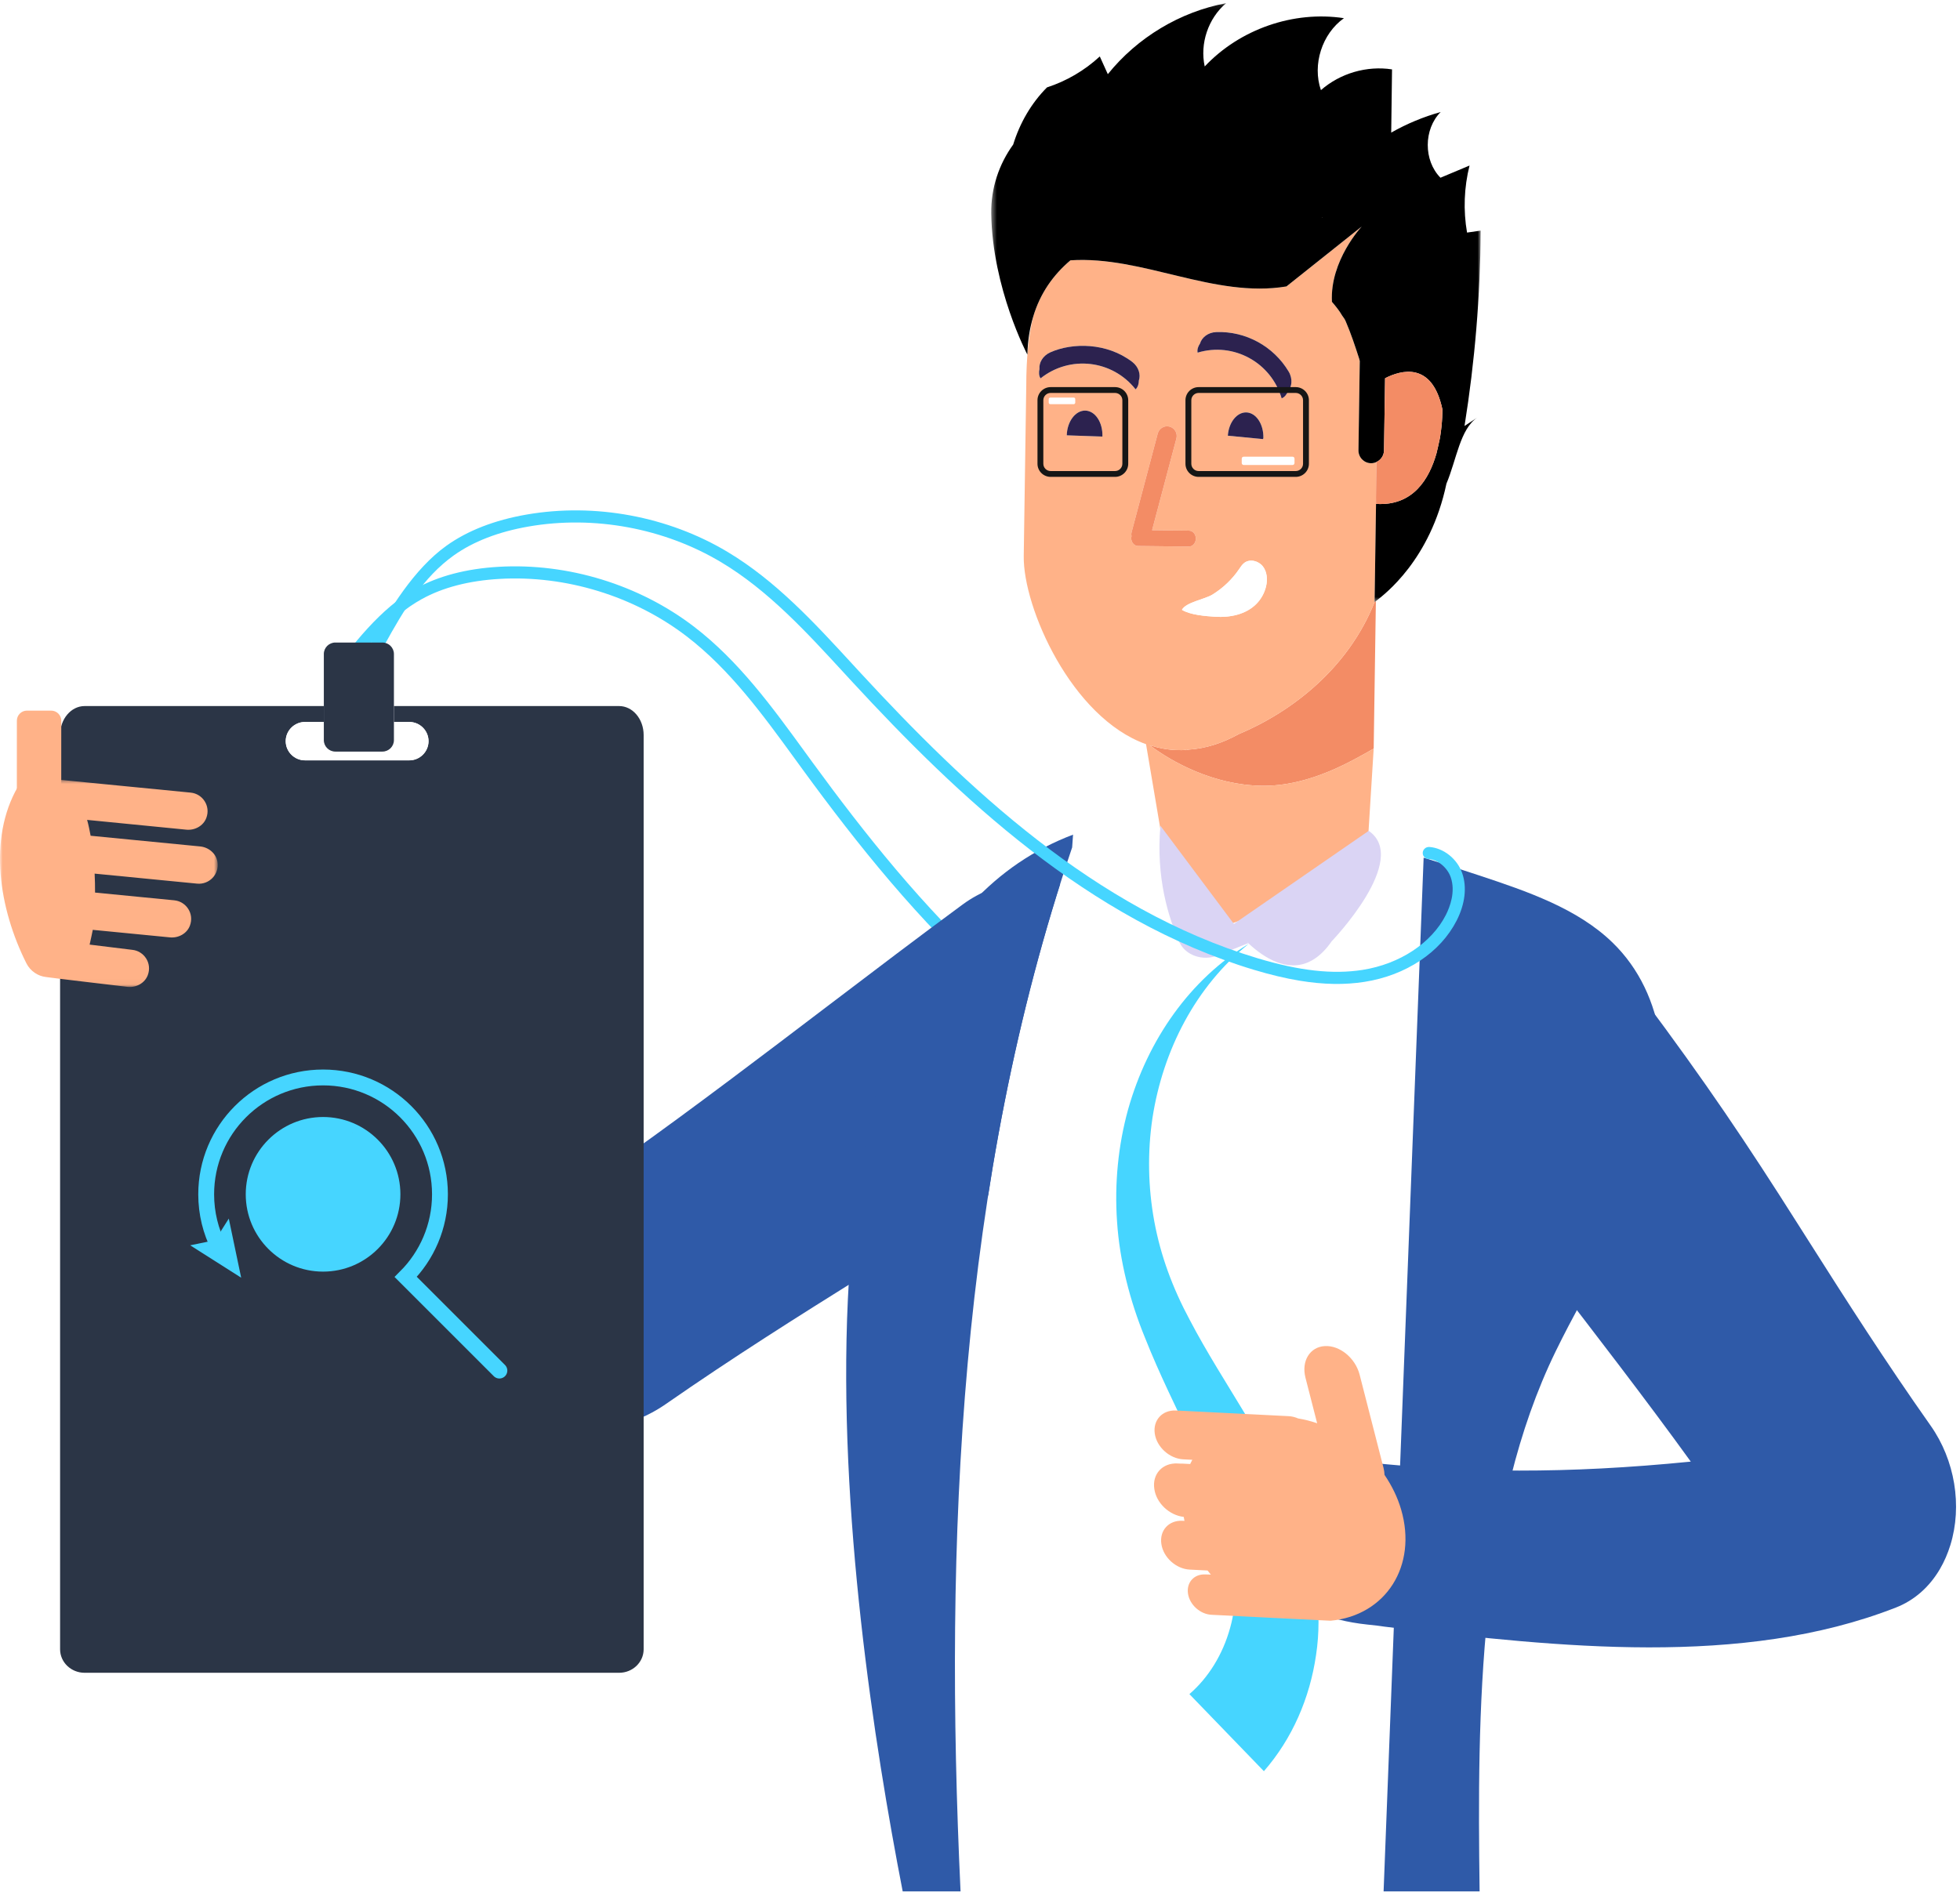
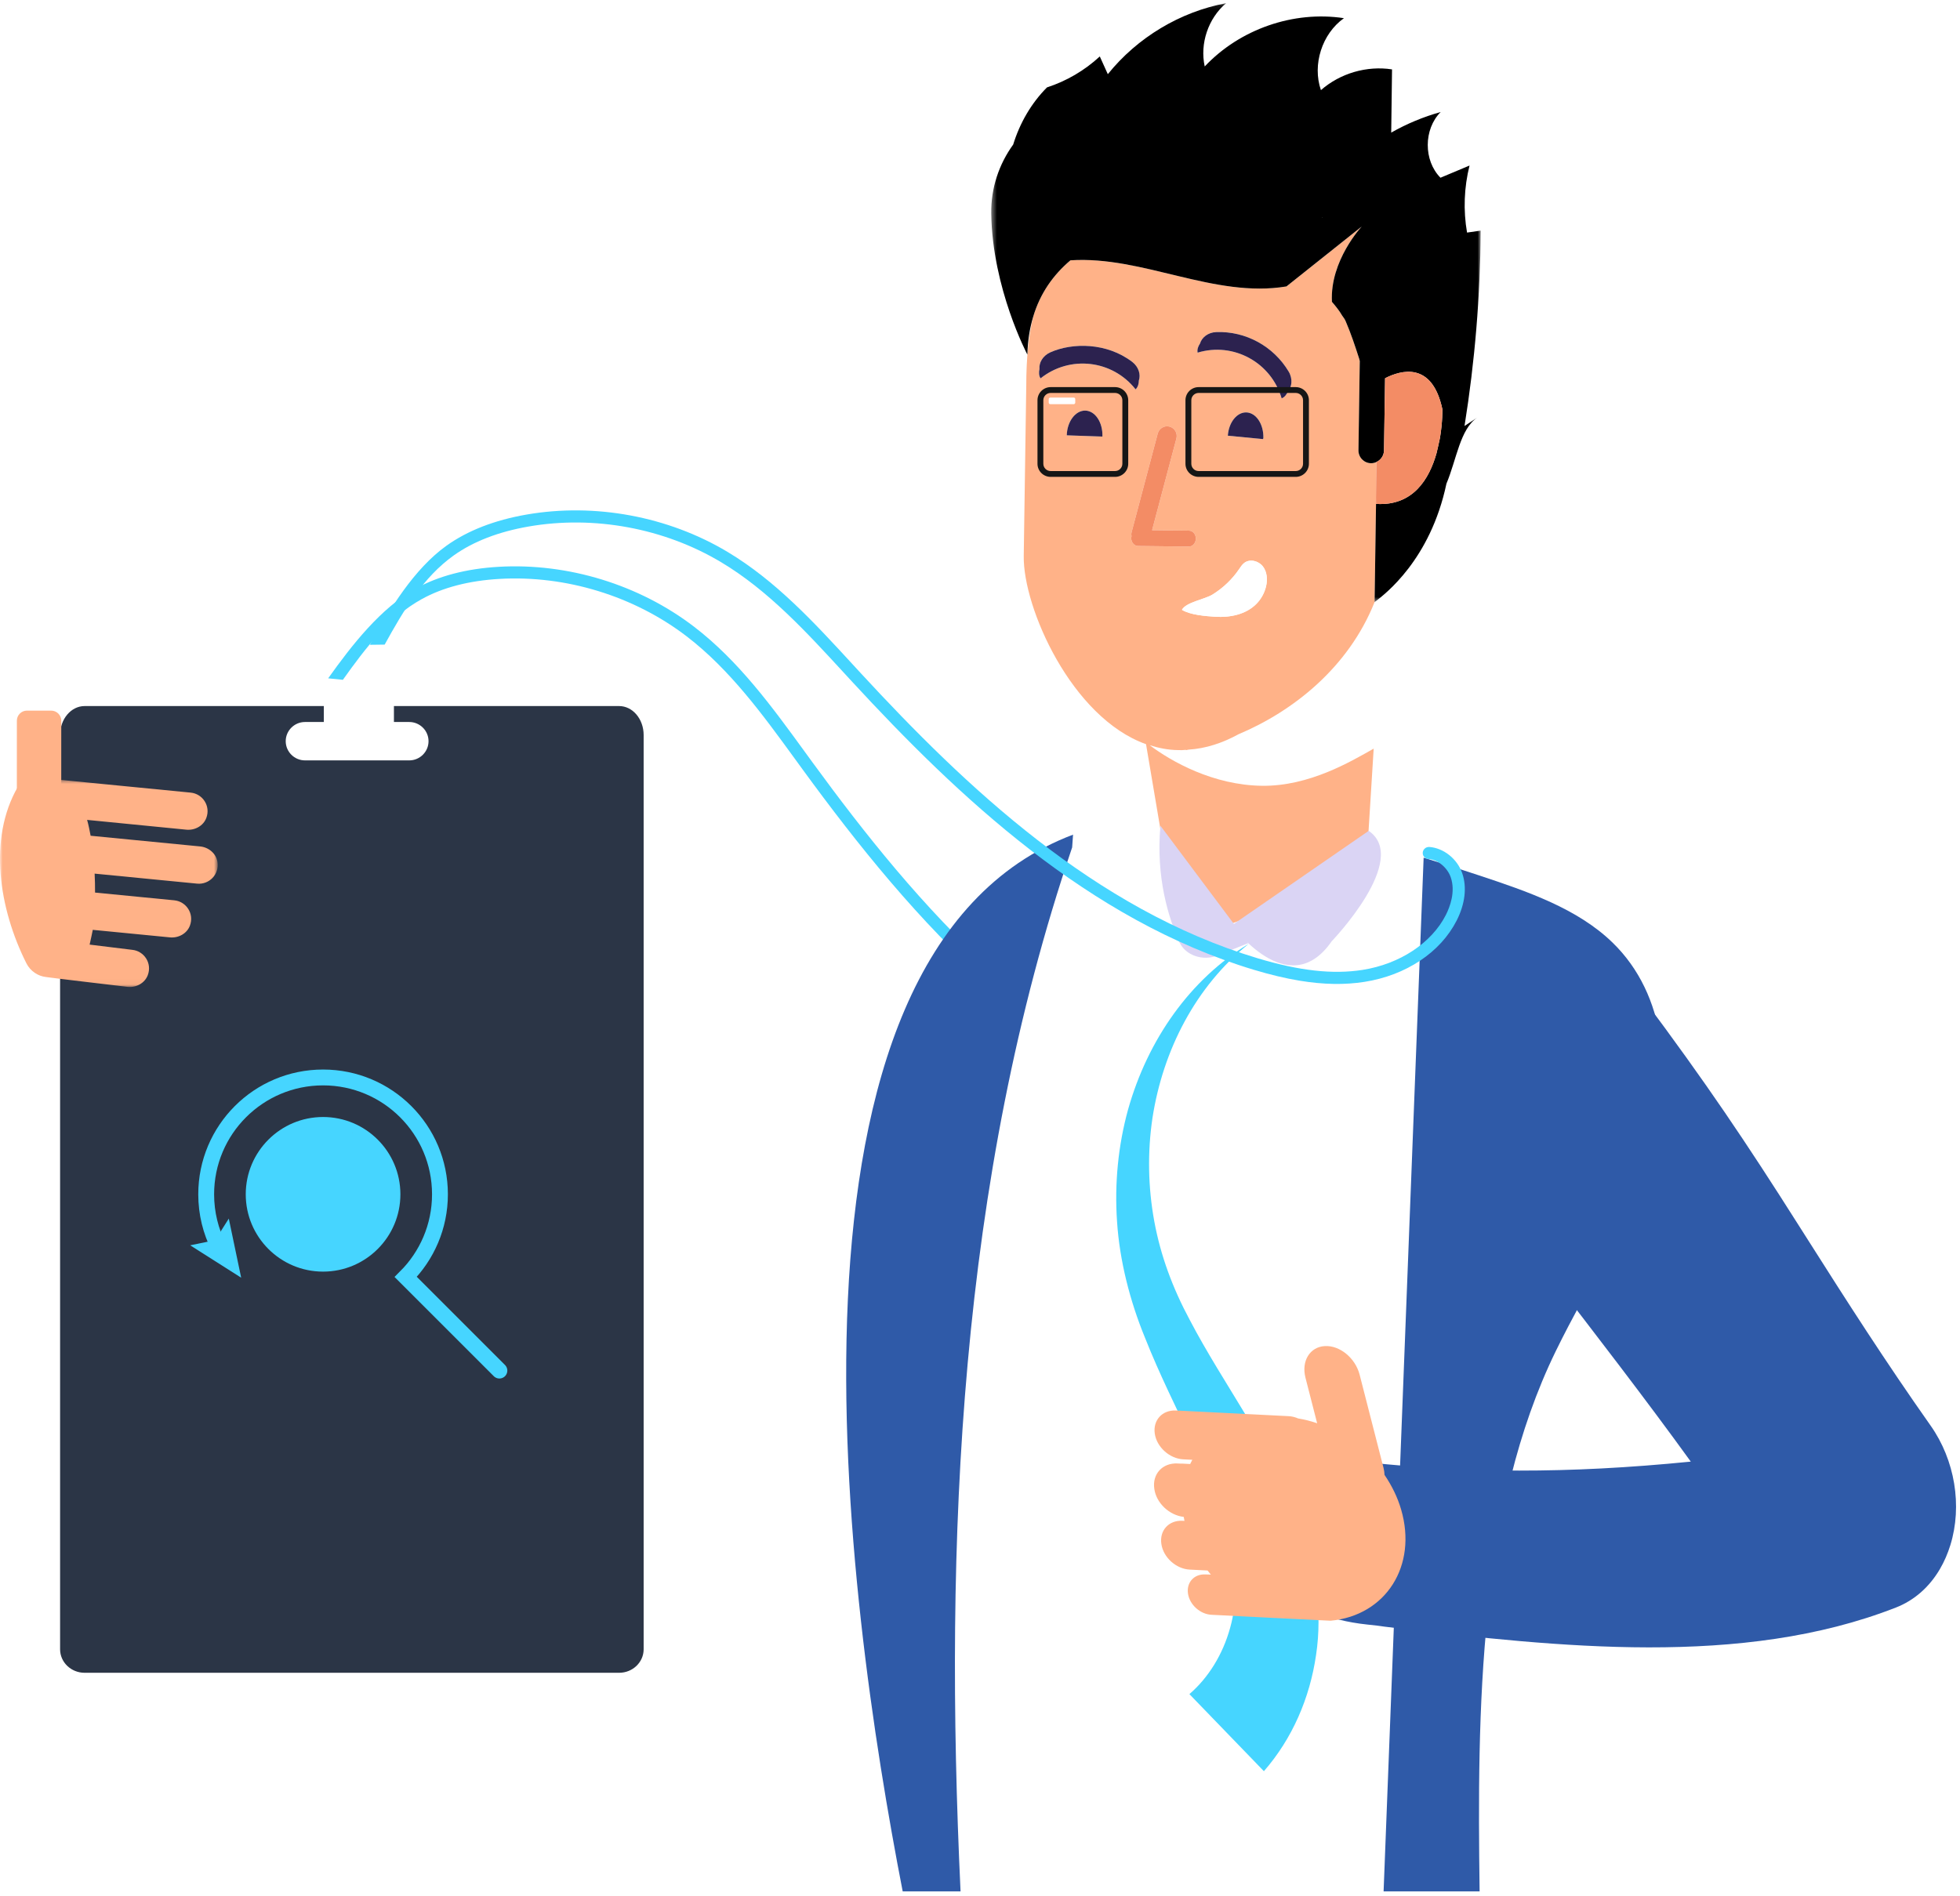
<svg xmlns="http://www.w3.org/2000/svg" xmlns:xlink="http://www.w3.org/1999/xlink" width="371px" height="359px" viewBox="0 0 371 359" version="1.1">
  <title>person_2</title>
  <defs>
    <polygon id="path-1" points="0.424 0.094 93.073 0.094 93.073 113.491 0.424 113.491" />
    <filter id="filter-3">
      <feColorMatrix in="SourceGraphic" type="matrix" values="0 0 0 0 1 0 0 0 0 1 0 0 0 0 1 0 0 0 1 0" />
    </filter>
    <polygon id="path-4" points="0 0.577 41.208 0.577 41.208 39.965 0 39.965" />
  </defs>
  <g id="Page-1" stroke="none" stroke-width="1" fill="none" fill-rule="evenodd">
    <g id="homepage-3" transform="translate(-1108, -4096)">
      <g id="Group-17" transform="translate(441, 4096)">
        <g id="person_2" transform="translate(667, 0)">
          <path d="M188.031,183.913 C174.782,171.884 163.599,157.775 153.827,144.387 L152.339,142.342 C146.192,133.886 139.835,125.142 131.388,118.668 C120.989,110.7 107.512,106.562 94.412,107.316 C88.269,107.67 82.976,109.06 78.679,111.445 C72.104,115.094 66.618,122.112 62.119,128.43 L64.902,128.713 C69.242,122.618 73.647,116.865 79.8,113.45 C83.792,111.234 88.753,109.941 94.546,109.607 C107.1,108.883 120.016,112.848 129.982,120.487 C138.164,126.758 144.421,135.365 150.473,143.688 L151.963,145.736 C162.192,159.75 173.96,174.551 188.031,187.002 L188.031,183.913 Z" id="Fill-1" fill="#46D5FF" />
-           <path d="M223.116,190.144 C222.012,181.516 215.061,173.064 205.833,169.066 C197.56,165.503 188.949,166.303 182.208,171.259 C174.02,177.285 165.565,183.71 156.614,190.512 C150.462,195.189 144.219,199.931 138.018,204.574 L138.017,204.573 C131.586,209.389 125.199,214.098 119.008,218.505 C116.601,193.813 116.925,174.081 119.039,154.884 C119.959,146.519 117.361,140.239 113.791,136.451 L94.782,136.451 C90.776,140.134 87.712,146.196 86.796,154.531 C86.341,158.664 86.611,155.786 86.097,160.095 C82.275,192.126 77.94,228.43 89.85,258.888 C91.266,262.521 93.916,265.509 97.494,267.598 C98.939,268.441 100.531,269.137 102.258,269.673 C110.052,272.079 119.157,270.614 126.018,265.847 C138.856,256.929 150.989,249.287 162.75,241.942 C163.827,241.27 164.92,240.583 165.99,239.915 C182.493,229.617 194.177,221.896 211.486,209.16 C217.317,204.87 223.966,196.825 223.116,190.144" id="Fill-3" fill="#2F5AA8" />
          <path d="M181.818,358.106 C178.703,291.815 181.495,223.646 202.944,160.44 L202.942,160.442 L203.113,158.028 C209.781,155.504 217.395,154.206 226.081,154.378 L226.925,154.399 C241.532,154.844 255.663,158.176 269.473,162.389 L269.473,162.389 L261.895,358.106 Z" id="Combined-Shape" fill="#FFFFFF" />
          <path d="M280.069,358.106 C279.602,323.692 279.865,285.812 294.479,255.831 C300.683,243.101 308.755,230.984 312.666,217.544 C316.576,204.105 315.534,188.452 305.209,178.442 C298.569,172.003 289.09,168.77 279.957,165.74 C276.482,164.586 272.987,163.46 269.473,162.389 L261.895,358.106 L280.069,358.106 Z" id="Fill-7" fill="#2F5AA8" />
          <path d="M202.944,160.44 L203.113,158.028 C143.139,180.727 160.18,303.14 170.867,358.106 L181.818,358.106 C178.703,291.815 181.495,223.646 202.944,160.44" id="Fill-9" fill="#2F5AA8" />
-           <path d="M217.625,141.096 C219.347,141.639 221.127,141.998 222.983,142.019 L223.713,142.027 C223.969,142.03 224.223,141.977 224.478,141.969 L224.477,142.036 C224.636,142.008 224.804,141.961 224.963,141.931 C228.204,141.738 231.397,140.686 234.449,139.011 C244.652,134.716 255.219,126.472 260.188,113.997 C260.228,113.98 260.311,113.912 260.434,113.817 L260.108,135.766 L260.019,141.744 C255.724,144.162 247.855,148.879 238.906,148.777 C229.666,148.672 221.731,144.194 217.625,141.096" id="Fill-13" fill="#F38C65" />
          <path d="M198.821,66.704 C203.038,64.832 209.503,64.857 214.297,68.504 C215.574,69.481 215.943,70.947 215.571,72.038 C215.562,72.69 215.386,73.303 214.95,73.718 C210.569,68.134 202.517,67.204 196.96,71.638 C196.637,71.138 196.615,70.501 196.756,69.868 C196.639,68.714 197.35,67.36 198.821,66.704 L198.821,66.704 Z M201.923,82.422 C201.994,79.788 203.578,77.698 205.444,77.74 C207.304,77.793 208.747,79.963 208.673,82.607 C208.674,82.627 208.657,82.638 208.656,82.657 L201.923,82.422 Z M214.18,101.552 C214.132,101.29 214.126,101.017 214.201,100.741 L219.142,82.082 C219.403,81.102 220.404,80.512 221.384,80.772 C222.352,81.032 222.933,82.04 222.676,83.023 L218.074,100.388 L225.055,100.467 C225.788,100.475 226.363,101.156 226.352,101.99 C226.34,102.821 225.744,103.492 225.011,103.484 L215.419,103.375 C214.69,103.367 214.11,102.683 214.123,101.851 C214.124,101.745 214.16,101.652 214.18,101.552 L214.18,101.552 Z M239.071,83.136 L232.412,82.495 C232.576,79.994 234.103,78.044 235.904,78.084 C237.766,78.138 239.211,80.308 239.138,82.952 C239.137,83.023 239.083,83.069 239.071,83.136 L239.071,83.136 Z M237.74,114.412 C235.762,116.358 232.8,116.945 230.047,116.774 C228.171,116.656 225.278,116.425 223.724,115.462 C224.489,114.014 228.064,113.476 229.528,112.562 C231.491,111.338 233.214,109.714 234.522,107.794 C234.825,107.351 235.115,106.883 235.543,106.562 C236.603,105.768 238.238,106.195 239.047,107.241 C239.854,108.289 239.951,109.752 239.641,111.045 C239.336,112.316 238.67,113.498 237.74,114.412 L237.74,114.412 Z M243.914,70.333 C244.745,71.72 244.544,73.22 243.797,74.096 C243.546,74.698 243.159,75.204 242.6,75.425 C240.591,68.594 233.47,64.718 226.69,66.768 C226.571,66.18 226.781,65.578 227.145,65.042 C227.465,63.927 228.622,62.932 230.227,62.873 C235.783,62.674 241.044,65.539 243.914,70.333 L243.914,70.333 Z M202.616,49.288 C199.365,52.039 196.885,55.531 195.562,59.977 C194.727,63.422 194.255,67.694 194.257,73.087 L194.239,74.23 L193.786,104.827 L193.78,105.298 C193.635,115.034 202.823,135.881 216.928,140.901 L223.274,178.423 L258.527,165.664 L260.019,141.745 C255.724,144.161 247.855,148.879 238.906,148.777 C229.666,148.672 221.731,144.194 217.625,141.095 C219.347,141.639 221.127,141.998 222.983,142.019 L223.713,142.027 C223.969,142.03 224.223,141.977 224.478,141.968 L224.477,142.036 C224.635,142.007 224.804,141.962 224.963,141.931 C228.204,141.737 231.397,140.686 234.449,139.011 C244.652,134.716 255.219,126.472 260.188,113.997 L260.462,95.404 C260.417,95.405 260.534,87.475 260.534,87.475 C260.222,87.617 259.883,87.707 259.518,87.704 C258.182,87.689 257.116,86.584 257.137,85.238 L257.386,68.35 C257.347,68.215 257.326,68.077 257.282,67.943 C256.51,65.544 255.724,63.167 254.729,60.852 C254.568,60.466 254.321,60.104 254.051,59.75 C253.517,58.824 252.83,57.975 252.115,57.146 C251.708,49.316 257.763,42.879 257.763,42.879 L243.504,54.232 C229.815,56.512 216.282,48.385 202.616,49.288 L202.616,49.288 Z" id="Fill-15" fill="#FFB288" />
          <g id="Group-19" transform="translate(187.2, 0.506)">
            <mask id="mask-2" fill="white">
              <use xlink:href="#path-1" />
            </mask>
            <g id="Clip-18" />
            <path d="M63.048,40.697 C63.08,40.683 63.112,40.676 63.144,40.662 C63.11,40.71 63.079,40.718 63.047,40.732 C63.047,40.72 63.048,40.709 63.048,40.697 M0.427,39.941 C0.646,54.136 7.267,66.629 7.267,66.629 C7.33,64.004 7.719,61.633 8.362,59.471 C9.685,55.025 12.165,51.533 15.416,48.782 C29.082,47.878 42.615,56.006 56.304,53.726 L70.563,42.372 C70.563,42.372 64.508,48.81 64.915,56.639 C65.63,57.468 66.317,58.317 66.851,59.244 C67.121,59.598 67.368,59.96 67.529,60.345 C68.524,62.661 69.311,65.037 70.082,67.437 C70.126,67.571 70.147,67.708 70.186,67.843 L69.937,84.732 C69.916,86.078 70.982,87.183 72.318,87.197 C72.683,87.201 73.022,87.111 73.335,86.969 C74.165,86.589 74.758,85.764 74.773,84.786 L74.975,71.11 C77.972,69.57 83.884,67.868 85.823,76.982 C85.823,76.982 85.874,79.379 85.364,82.409 C85.166,83.368 84.95,84.327 84.718,85.286 C83.342,90.189 80.251,95.354 73.262,94.898 L72.988,113.491 C73.028,113.474 73.111,113.406 73.234,113.31 C74.878,112.018 83.539,105.547 86.59,91.066 C88.498,86.543 89.173,80.696 92.443,78.549 C91.633,79.081 90.823,79.613 90.013,80.145 C91.973,67.916 92.997,55.538 93.073,43.157 C92.212,43.281 91.351,43.405 90.49,43.529 C89.761,39.33 89.923,34.973 90.963,30.835 C89.129,31.605 87.296,32.375 85.462,33.144 C82.237,29.893 82.253,23.963 85.496,20.705 C82.235,21.612 79.084,22.923 76.137,24.6 C76.188,20.612 76.239,16.622 76.291,12.633 C71.533,11.89 66.472,13.366 62.831,16.559 C61.167,11.733 63.035,5.889 67.188,2.936 C57.655,1.479 47.488,5.006 40.837,12.078 C39.881,7.752 41.508,2.94 44.89,0.093 C36.176,1.73 28.085,6.589 22.495,13.539 C21.988,12.42 21.483,11.3 20.975,10.181 C18.113,12.83 14.678,14.845 10.981,16.041 C7.995,19.039 5.83,22.809 4.583,26.863 C1.913,30.55 0.352,35.081 0.427,39.941" id="Fill-17" fill="#000000" mask="url(#mask-2)" />
          </g>
          <path d="M260.535,87.475 C261.365,87.096 261.958,86.271 261.972,85.293 L262.175,71.616 C265.172,70.077 271.084,68.374 273.023,77.488 C273.023,77.488 273.074,79.885 272.565,82.915 C272.366,83.875 272.149,84.833 271.918,85.792 C270.542,90.696 267.451,95.861 260.463,95.404 C260.418,95.405 260.535,87.475 260.535,87.475" id="Fill-20" fill="#F38C65" />
-           <path d="M250.343,41.203 C250.311,41.217 250.279,41.224 250.247,41.238 C250.281,41.19 250.312,41.183 250.344,41.168 C250.344,41.18 250.344,41.191 250.343,41.203" id="Fill-22" fill="#683726" />
+           <path d="M250.343,41.203 C250.311,41.217 250.279,41.224 250.247,41.238 C250.344,41.18 250.344,41.191 250.343,41.203" id="Fill-22" fill="#683726" />
          <path d="M235.904,78.084 C237.766,78.138 239.211,80.308 239.139,82.953 C239.137,83.023 239.083,83.07 239.07,83.136 L232.412,82.495 C232.576,79.995 234.103,78.044 235.904,78.084" id="Fill-24" fill="#2C224F" />
          <path d="M243.915,70.333 C244.745,71.72 244.545,73.22 243.797,74.096 C243.546,74.698 243.159,75.204 242.6,75.425 C240.591,68.594 233.47,64.718 226.69,66.769 C226.571,66.18 226.781,65.578 227.145,65.042 C227.465,63.927 228.622,62.933 230.227,62.873 C235.783,62.674 241.044,65.539 243.915,70.333" id="Fill-26" fill="#2C224F" />
          <path d="M214.297,68.505 C215.574,69.481 215.943,70.947 215.571,72.039 C215.562,72.69 215.386,73.303 214.95,73.719 C210.569,68.134 202.517,67.204 196.96,71.638 C196.637,71.138 196.615,70.501 196.756,69.868 C196.639,68.713 197.35,67.359 198.821,66.704 C203.038,64.833 209.503,64.857 214.297,68.505" id="Fill-28" fill="#2C224F" />
          <path d="M205.444,77.74 C207.304,77.793 208.747,79.963 208.674,82.607 C208.674,82.627 208.657,82.638 208.656,82.657 L201.923,82.422 C201.994,79.788 203.578,77.698 205.444,77.74" id="Fill-30" fill="#2C224F" />
          <path d="M219.142,82.082 C219.403,81.102 220.404,80.512 221.384,80.772 C222.352,81.032 222.933,82.04 222.676,83.023 L218.074,100.388 L225.055,100.468 C225.788,100.475 226.363,101.156 226.352,101.99 C226.34,102.821 225.744,103.493 225.011,103.484 L215.419,103.375 C214.69,103.367 214.11,102.683 214.123,101.851 C214.125,101.745 214.16,101.652 214.18,101.552 C214.131,101.29 214.126,101.017 214.201,100.741 L219.142,82.082 Z" id="Fill-32" fill="#F38C65" />
          <path d="M230.047,116.774 C228.171,116.656 225.278,116.425 223.724,115.461 C224.489,114.013 228.064,113.476 229.528,112.562 C231.491,111.337 233.214,109.714 234.522,107.794 C234.825,107.351 235.115,106.884 235.543,106.563 C236.603,105.768 238.238,106.195 239.047,107.241 C239.854,108.288 239.951,109.752 239.641,111.045 C239.336,112.317 238.67,113.498 237.74,114.412 C235.762,116.358 232.8,116.946 230.047,116.774" id="Fill-34" fill="#FFFFFF" />
          <path d="M259.077,157.311 L233.209,175.165 C233.209,175.165 243.903,190.044 252.079,178.206 C252.079,178.206 266.973,162.729 259.077,157.311" id="Fill-36" fill="#DAD4F4" />
          <path d="M236.281,178.57 L230.478,180.901 C227.702,182.017 224.403,180.901 223.274,178.423 C221.229,173.931 218.765,166.222 219.652,156.343 L236.281,178.57 Z" id="Fill-38" fill="#DAD4F4" />
          <path d="M239.238,335.35 C244.61,329.188 247.934,321.507 249.115,313.328 C250.369,305.113 248.954,296.373 246.282,288.811 C243.538,281.193 239.76,274.469 235.98,268.209 C232.192,261.918 228.38,255.986 225.213,249.928 C221.962,243.874 219.689,237.751 218.491,231.247 C217.3,224.773 217.188,218.112 218.145,211.668 C220.133,198.826 226.332,186.764 236.373,178.695 C225.346,185.367 217.258,196.777 213.516,210.112 C211.68,216.802 210.931,224.001 211.446,231.365 C211.93,238.706 213.882,246.334 216.712,253.234 C219.468,260.21 222.783,266.776 225.748,273.142 C228.746,279.511 231.325,285.733 232.75,291.694 C234.096,297.663 234.262,303.215 232.842,308.224 C231.462,313.251 228.71,317.68 225.137,320.755 L239.238,335.35 Z" id="Fill-40" fill="#46D5FF" />
          <path d="M365.441,269.925 C356.847,257.733 349.479,246.211 342.398,235.04 C341.749,234.017 341.087,232.98 340.443,231.963 C330.514,216.289 323.072,205.194 310.801,188.76 C306.669,183.224 298.929,176.92 292.522,177.749 C284.248,178.825 276.159,185.464 272.351,194.258 C268.956,202.141 269.749,210.334 274.525,216.733 C280.33,224.507 286.519,232.535 293.073,241.032 C297.577,246.872 302.145,252.799 306.618,258.687 C311.257,264.793 315.794,270.857 320.041,276.735 C296.358,279.099 277.426,278.848 259.001,276.894 C245.911,275.507 238.141,282.987 237.432,288.878 C236.415,297.333 243.853,306 258.757,307.578 C262.723,307.998 259.962,307.75 264.098,308.226 C294.84,311.769 329.684,315.787 358.872,304.363 C362.353,303.004 365.212,300.474 367.206,297.063 C368.011,295.686 368.673,294.168 369.182,292.524 C371.468,285.1 370.035,276.438 365.441,269.925" id="Fill-42" fill="#2F5AA8" />
          <path d="M247.107,260.852 L249.317,269.472 C248.144,269.069 246.943,268.763 245.731,268.565 C245.15,268.315 244.531,268.156 243.905,268.128 L223.406,267.095 L222.576,267.061 C219.998,266.936 218.208,268.898 218.584,271.447 C218.958,273.983 221.37,276.162 223.962,276.304 L225.695,276.39 C225.553,276.656 225.405,276.917 225.284,277.19 L223.77,277.111 C223.78,277.139 222.888,277.088 222.888,277.088 C220.032,276.945 218.07,279.102 218.496,281.906 C218.88,284.6 221.342,286.893 224.064,287.204 C224.114,287.455 224.147,287.705 224.203,287.96 L223.82,287.937 C221.22,287.813 219.452,289.776 219.828,292.323 C220.194,294.877 222.611,297.05 225.201,297.182 L228.575,297.352 C228.774,297.613 228.986,297.873 229.202,298.135 L228.844,298.112 L228.169,298.094 C226.021,297.987 224.557,299.615 224.87,301.726 C225.178,303.826 227.166,305.619 229.284,305.733 L240.324,306.29 L251.868,306.862 C262.361,305.869 268.322,296.438 265.214,285.809 C264.528,283.454 263.436,281.258 262.068,279.244 C262.052,278.818 261.998,278.382 261.885,277.928 L257.355,260.263 C256.538,257.107 253.589,254.695 250.761,254.86 C247.938,255.018 246.297,257.704 247.107,260.852" id="Fill-44" fill="#FFB288" />
          <path d="M117.19,133.681 L74.565,133.681 L74.565,136.7 L77.467,136.7 C79.474,136.7 81.115,138.335 81.115,140.333 C81.115,142.332 79.474,143.968 77.467,143.968 L57.73,143.968 C55.723,143.968 54.082,142.332 54.082,140.333 C54.082,138.335 55.723,136.7 57.73,136.7 L61.296,136.7 L61.296,133.681 L16.016,133.681 C13.453,133.681 11.374,136.136 11.374,139.165 L11.374,190.624 L11.374,242.068 L11.374,242.22 L11.374,312.266 C11.374,314.723 13.453,316.717 16.016,316.717 L117.19,316.717 C119.754,316.717 121.833,314.723 121.833,312.266 L121.833,241.751 L121.833,241.688 L121.833,190.624 L121.833,139.165 C121.833,136.136 119.754,133.681 117.19,133.681" id="Fill-46" fill="#2B3546" />
          <g filter="url(#filter-3)" id="Group-7">
            <g transform="translate(36, 204)">
              <path d="M39.789,22.125 C39.789,30.209 33.237,36.762 25.152,36.762 C17.069,36.762 10.516,30.209 10.516,22.125 C10.516,14.041 17.069,7.488 25.152,7.488 C33.237,7.488 39.789,14.041 39.789,22.125" id="Fill-1" fill="#46D5FF" />
              <path d="M58.528,55.5 L40.798,37.77 C44.801,33.766 47.278,28.235 47.278,22.125 C47.278,9.906 37.372,0 25.153,0 C12.934,0 3.028,9.906 3.028,22.125 C3.028,25.727 3.889,29.128 5.416,32.134" id="Stroke-3" stroke="#46D5FF" stroke-width="3" stroke-linecap="round" />
              <polygon id="Fill-5" fill="#46D5FF" points="0 31.781 4.728 30.803 7.307 26.721 9.65 37.911" />
            </g>
          </g>
-           <path d="M72.388,142.301 L63.473,142.301 C62.275,142.301 61.296,141.326 61.296,140.134 L61.296,136.685 L57.73,136.685 C55.723,136.685 54.082,138.32 54.082,140.319 C54.082,142.318 55.723,143.953 57.73,143.953 L77.467,143.953 C79.474,143.953 81.115,142.318 81.115,140.319 C81.115,138.32 79.474,136.685 77.467,136.685 L74.565,136.685 L74.565,140.134 C74.565,141.326 73.585,142.301 72.388,142.301" id="Fill-62" fill="#FFFFFF" />
          <polygon id="Fill-66" fill="#6AC3D1" points="66.781 214.502 66.64 214.553 66.673 214.597" />
          <g id="Group-94" transform="translate(0, 146.906)">
            <mask id="mask-5" fill="white">
              <use xlink:href="#path-4" />
            </mask>
            <g id="Clip-93" />
            <path d="M41.157,16.26 C40.893,14.673 39.492,13.512 37.884,13.354 L17.154,11.331 C16.997,10.487 16.74,9.181 16.488,8.329 L35.274,10.181 C36.882,10.338 38.482,9.47 39.052,7.965 C39.912,5.688 38.344,3.384 36.091,3.164 L9.669,0.577 L10.013,1.023 L7.441,0.772 C6.67,0.698 5.936,0.885 5.313,1.25 C4.686,1.398 4.064,1.603 3.448,1.84 C3.414,1.931 3.411,2.018 3.358,2.109 C-2.279,11.887 -0.192,25.148 4.996,35.481 C5.733,36.949 7.185,37.928 8.759,38.086 C8.726,38.123 24.193,39.947 24.193,39.947 C25.8,40.103 27.401,39.236 27.971,37.731 C28.831,35.454 27.264,33.148 25.01,32.928 L16.965,31.941 C17.125,31.212 17.517,29.451 17.562,29.146 L32.169,30.572 C33.776,30.729 35.377,29.861 35.945,28.356 C36.805,26.08 35.238,23.773 32.985,23.554 L17.991,22.09 C17.998,20.892 17.972,19.697 17.913,18.502 L37.316,20.397 C39.568,20.616 41.556,18.66 41.157,16.26" id="Fill-92" fill="#FFB288" mask="url(#mask-5)" />
          </g>
          <path d="M5.079,174.556 L9.684,174.559 C10.729,174.559 11.583,173.705 11.583,172.661 L11.596,136.447 C11.596,135.403 10.743,134.548 9.699,134.548 L5.093,134.546 C4.049,134.546 3.194,135.4 3.194,136.444 L3.181,172.658 C3.181,173.701 4.035,174.556 5.079,174.556" id="Fill-95" fill="#FFB288" />
          <path d="M246.023,185.684 C243.329,185.241 240.457,184.554 237.353,183.621 C205.982,174.185 181.282,150.73 161.255,129.031 L159.539,127.167 C152.571,119.588 145.366,111.752 136.517,106.455 C125.738,100.002 112.451,97.536 100.063,99.687 C94.346,100.68 89.566,102.53 85.856,105.185 C80.135,109.28 76.421,115.497 72.811,122.047 L70.013,122.084 C73.756,115.294 78.399,107.696 84.511,103.322 C88.505,100.463 93.605,98.479 99.667,97.426 C112.594,95.183 126.458,97.757 137.704,104.488 C146.84,109.956 154.16,117.917 161.239,125.617 L162.952,127.478 C182.767,148.948 207.181,172.148 238.019,181.424 C245.966,183.815 252.291,184.518 257.919,183.634 C264.941,182.532 270.979,178.55 273.676,173.241 C274.43,171.756 275.555,168.854 274.607,166.103 C274.013,164.379 272.276,162.767 270.398,162.642 C269.871,162.607 269.426,162.246 269.324,161.729 C269.174,160.971 269.804,160.301 270.578,160.361 C273.23,160.566 275.828,162.569 276.787,165.359 C277.693,167.989 277.318,171.156 275.733,174.277 C272.66,180.323 266.135,184.668 258.278,185.901 C254.535,186.489 250.528,186.425 246.023,185.684" id="Fill-97" fill="#46D5FF" />
-           <path d="M61.296,140.133 C61.296,141.326 62.276,142.301 63.473,142.301 L72.388,142.301 C73.585,142.301 74.564,141.326 74.564,140.133 L74.564,136.685 L74.564,133.667 L74.564,123.822 C74.564,122.63 73.585,121.654 72.388,121.654 L63.473,121.654 C62.276,121.654 61.296,122.63 61.296,123.822 L61.296,133.667 L61.296,136.685 L61.296,140.133 Z" id="Fill-99" fill="#2B3546" />
          <path d="M198.875,74.397 C198.11,74.397 197.488,75.016 197.488,75.777 L197.488,87.807 C197.488,88.568 198.11,89.187 198.875,89.187 L211.062,89.187 C211.826,89.187 212.448,88.568 212.448,87.807 L212.448,75.777 C212.448,75.016 211.826,74.397 211.062,74.397 L198.875,74.397 Z M211.062,90.291 L198.875,90.291 C197.5,90.291 196.38,89.177 196.38,87.807 L196.38,75.777 C196.38,74.407 197.5,73.293 198.875,73.293 L211.062,73.293 C212.437,73.293 213.557,74.407 213.557,75.777 L213.557,87.807 C213.557,89.177 212.437,90.291 211.062,90.291 L211.062,90.291 Z" id="Fill-101" fill="#161616" />
          <path d="M226.886,74.397 C226.121,74.397 225.5,75.016 225.5,75.777 L225.5,87.807 C225.5,88.568 226.121,89.187 226.886,89.187 L245.263,89.187 C246.027,89.187 246.648,88.568 246.648,87.807 L246.648,75.777 C246.648,75.016 246.027,74.397 245.263,74.397 L226.886,74.397 Z M245.263,90.291 L226.886,90.291 C225.51,90.291 224.391,89.177 224.391,87.807 L224.391,75.777 C224.391,74.407 225.51,73.293 226.886,73.293 L245.263,73.293 C246.638,73.293 247.758,74.407 247.758,75.777 L247.758,87.807 C247.758,89.177 246.638,90.291 245.263,90.291 L245.263,90.291 Z" id="Fill-103" fill="#161616" />
-           <path d="M235.043,87.674 L235.043,86.831 C235.043,86.632 235.206,86.469 235.405,86.469 L244.669,86.469 C244.869,86.469 245.031,86.632 245.031,86.831 L245.031,87.674 C245.031,87.873 244.869,88.037 244.669,88.037 L235.405,88.037 C235.206,88.037 235.043,87.873 235.043,87.674" id="Fill-105" fill="#FFFFFF" />
          <path d="M203.242,76.521 L198.796,76.521 C198.637,76.521 198.508,76.391 198.508,76.233 L198.508,75.565 C198.508,75.407 198.637,75.278 198.796,75.278 L203.242,75.278 C203.401,75.278 203.53,75.407 203.53,75.565 L203.53,76.233 C203.53,76.391 203.401,76.521 203.242,76.521" id="Fill-107" fill="#FFFFFF" />
        </g>
      </g>
    </g>
  </g>
</svg>